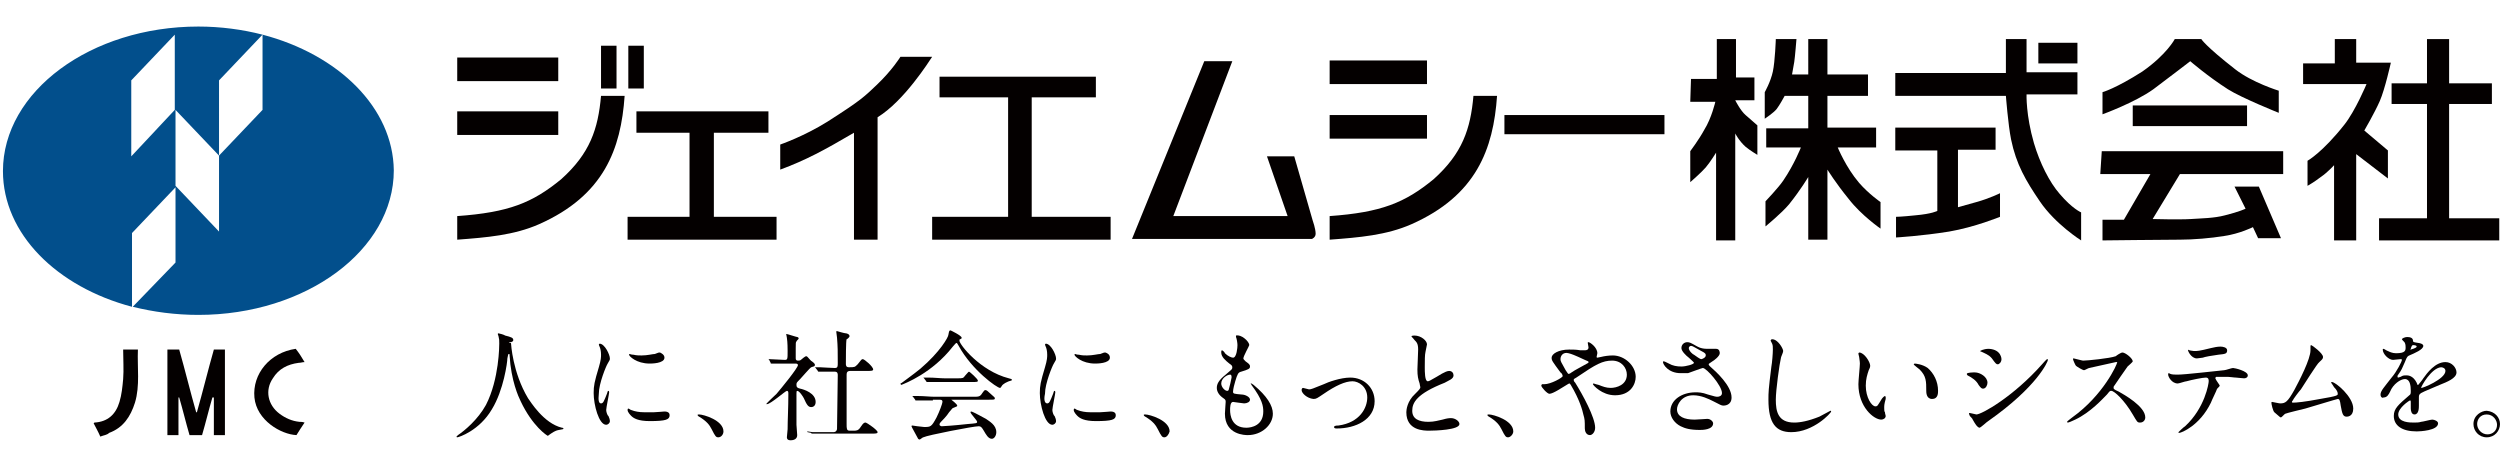
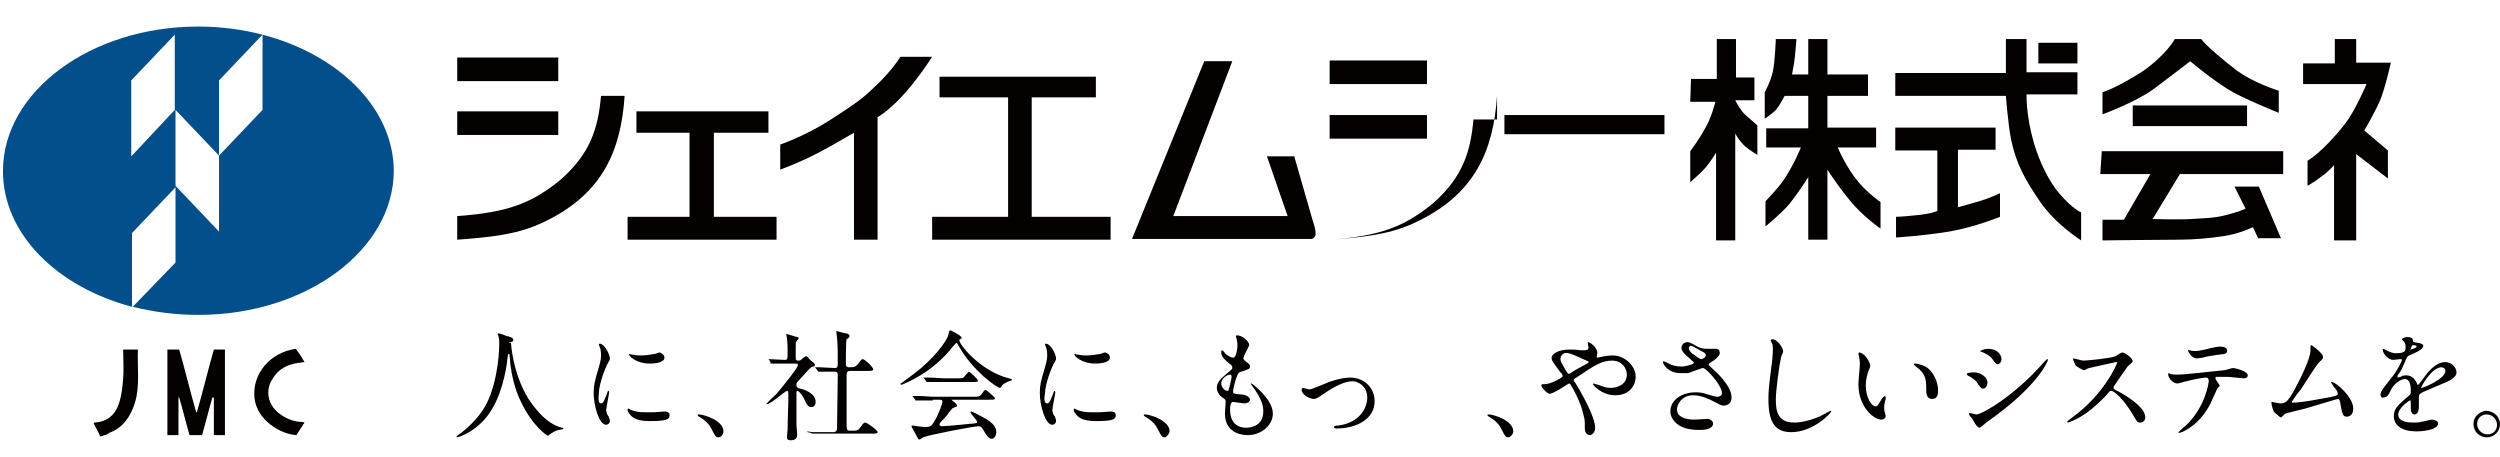
<svg xmlns="http://www.w3.org/2000/svg" version="1.1" id="レイヤー_1" x="0px" y="0px" viewBox="0 0 339 62" enable-background="new 0 0 339 62" xml:space="preserve">
  <g>
    <g>
      <g>
-         <rect x="81.5" y="6.2" fill="#040000" width="2.1" height="5.8" />
        <rect x="180.3" y="8.2" fill="#040000" width="13.2" height="3.2" />
        <path fill="#040000" d="M115.8,18c-4.1,2.4-6.5,3.7-10,5l0-3.4c0,0,3.2-1.1,6.4-3.1c4.7-3,5-3.4,6.7-5c2.1-2,3.2-3.8,3.2-3.8h4.3     c-0.4,0.6-3.8,6-7.4,8.2v16.6h-3.2V18z" />
        <rect x="62" y="7.8" fill="#040000" width="13.7" height="3.2" />
        <path fill="#040000" d="M84.7,13c-0.5,7.2-2.8,13.5-11.6,17.4c-3.4,1.5-7.1,1.8-11.1,2.1v-3.2c7-0.5,10.2-1.8,14.1-5     c3.9-3.5,5-6.8,5.4-11.3H84.7z" />
        <rect x="180.3" y="15.6" fill="#040000" width="13.2" height="3.2" />
        <polygon fill="#040000" points="93.5,29.4 85.1,29.4 85.1,32.5 105.3,32.5 105.3,29.4 96.8,29.4 96.8,18 104.2,18 104.2,15.1      86.3,15.1 86.3,18 93.5,18    " />
        <rect x="62" y="15.1" fill="#040000" width="13.7" height="3.2" />
-         <rect x="85.2" y="6.2" fill="#040000" width="2.1" height="5.8" />
        <polygon fill="#040000" points="127.4,10.4 148.6,10.4 148.6,13.2 139.9,13.2 139.9,29.4 150.6,29.4 150.6,32.5 126.4,32.5      126.4,29.4 136.7,29.4 136.7,13.2 127.4,13.2    " />
        <path fill="#040000" d="M163.3,8.3h3.8l-8,21h15.5l-2.8-8.1h3.7l2.5,8.7c0,0,0.4,1.1,0.4,1.8c0,0.5-0.5,0.7-0.5,0.7h-24.4     L163.3,8.3z" />
-         <path fill="#040000" d="M203,13c-0.5,7.2-2.8,13.5-11.6,17.4c-3.4,1.5-7.1,1.8-11.1,2.1v-3.2c7-0.5,10.2-1.8,14.1-5     c3.9-3.5,5-6.8,5.4-11.3H203z" />
+         <path fill="#040000" d="M203,13c-0.5,7.2-2.8,13.5-11.6,17.4c-3.4,1.5-7.1,1.8-11.1,2.1c7-0.5,10.2-1.8,14.1-5     c3.9-3.5,5-6.8,5.4-11.3H203z" />
        <rect x="204" y="15.6" fill="#040000" width="21.7" height="2.6" />
        <path fill="#040000" d="M214.8,16.9" />
        <path fill="#040000" d="M229.3,10.7h3.5V5.3h2.6v5.2h2.5v3.1h-2.6c0,0,0.7,1.4,1.4,2c0.7,0.6,1.6,1.4,1.6,1.4v4     c0,0-1-0.6-1.6-1.1c-0.9-0.8-1.4-1.8-1.4-1.8v14.5h-2.6V20.7c0,0-0.8,1.3-1.4,2c-0.6,0.7-2.1,2-2.1,2l0-4.2c0,0,1.2-1.6,1.9-2.9     c1-1.6,1.5-3.8,1.5-3.8h-3.4L229.3,10.7z" />
        <path fill="#040000" d="M240.8,5.3h2.8c0,0-0.2,2.5-0.3,3.1c-0.1,0.6-0.3,1.7-0.3,1.7h2.2V5.3h2.6v4.8h5.5V13h-5.5v4.3h6.6V20     h-5.2c0,0,1.1,2.7,2.9,4.8c1.3,1.5,2.9,2.6,2.9,2.6V31c0,0-2.6-1.8-4.3-4c-1.8-2.2-2.9-4-2.9-4v9.5h-2.6V24c0,0-1,1.7-2.6,3.7     c-1,1.2-3.2,3-3.2,3v-3.4c0,0,1.8-1.9,2.4-2.8c1.5-2.2,2.4-4.5,2.4-4.5h-4.7v-2.6h5.7V13h-3.2c0,0-0.7,1.3-1.1,1.8     c-0.4,0.5-1.6,1.3-1.6,1.3v-3.6c0,0,0.8-1.4,1.1-2.8C240.7,8.3,240.8,5.3,240.8,5.3z" />
        <path fill="#040000" d="M257,9.9h15V5.3h2.8v4.5h6.9v3h-6.9c0,0-0.1,2.8,1,6.6c0.8,2.7,2.1,5.3,3.5,6.9c1.7,2,2.9,2.5,2.9,2.5     v3.8c0,0-3.5-2.2-5.6-5.3c-1.9-2.8-3.2-5-3.9-8.4c-0.4-2-0.7-5.9-0.7-5.9H257V9.9z" />
        <path fill="#040000" d="M257,17.3h13.6v3h-5.1v7.8c0,0,1.1-0.3,2.5-0.7c1.8-0.5,3.2-1.2,3.2-1.2v3.2c0,0-3.4,1.4-6.9,2     c-3.7,0.6-7.2,0.8-7.2,0.8v-2.8c0,0,0.7,0,2.6-0.2c2.3-0.2,3-0.6,3-0.6v-8.2H257V17.3z" />
        <rect x="276.4" y="5.8" fill="#040000" width="5.3" height="2.8" />
        <path fill="#040000" d="M279.1,7.4" />
        <path fill="#040000" d="M294.9,5.3h3.6c0,0,0.5,0.9,4.6,4.1c2.3,1.8,5.9,2.9,5.9,2.9v3c0,0-5-2-6.9-3.2c-2.8-1.8-5.1-3.8-5.1-3.8     s-2.6,2-5,3.8c-2.5,1.8-6.9,3.4-6.9,3.4v-3c0,0,1.8-0.5,5.4-2.8C293.8,7.4,294.9,5.3,294.9,5.3z" />
        <rect x="289.2" y="14.3" fill="#040000" width="15.5" height="2.8" />
        <path fill="#040000" d="M297,15.7" />
        <path fill="#040000" d="M285,20.5h24.6v3.1h-14l-3.7,6.1c0,0,3.6,0.1,5.2,0c1.4-0.1,3.1-0.1,4.6-0.5c2-0.5,2.8-0.9,2.8-0.9     l-1.5-3h3.3l3,7h-3.1l-0.7-1.5c0,0-1.8,0.9-3.9,1.2c-1.8,0.3-4.2,0.5-6,0.5c-1.8,0-10.5,0.1-10.5,0.1v-2.8h2.9l3.6-6.2h-6.8     L285,20.5z" />
        <path fill="#040000" d="M316.5,5.3h3v3.2h4.7c0,0-0.8,3.6-1.5,5.2c-0.7,1.6-2.1,4-2.1,4l3.2,2.7v3.8l-4.3-3.3v11.7h-3V22.4     c0,0-0.9,1-1.8,1.6c-0.9,0.7-1.8,1.2-1.8,1.2v-3.4c0,0,2-1.1,5-4.9c1.5-1.9,3-5.5,3-5.5h-8.6V8.6h4.3V5.3z" />
-         <polygon fill="#040000" points="329.1,5.3 332.1,5.3 332.1,11.3 337.9,11.3 337.9,14.1 332.1,14.1 332.1,29.6 338.9,29.6      338.9,32.6 322.6,32.6 322.6,29.6 329.1,29.6 329.1,14.1 324.3,14.1 324.3,11.3 329.1,11.3    " />
      </g>
      <g>
        <path fill="#024F8C" d="M35.6,4.7v10.2l-5.9,6.2V10.9L35.6,4.7c-2.7-0.7-5.7-1.1-8.7-1.1c-14.6,0-26.5,8.8-26.5,19.6     c0,8.5,7.3,15.7,17.5,18.4v-10l5.9-6.2v10.2L18,41.6c2.8,0.7,5.8,1.1,8.9,1.1c14.6,0,26.5-8.8,26.5-19.6     C53.3,14.6,45.9,7.4,35.6,4.7z M17.8,21.2V10.9l5.9-6.2v10.2L17.8,21.2z M29.7,31.4l-5.9-6.2V14.9l5.9,6.2V31.4z" />
      </g>
      <g>
        <path fill="#040000" d="M69.3,46.6c0,0,0.2,3.9,2.3,7.4c0.3,0.4,2.1,3.4,4.6,4c0,0,0.2,0,0.2,0.1c0,0.1,0,0.1-0.6,0.2     c-0.6,0.1-0.9,0.4-1.1,0.5c-0.3,0.2-0.4,0.3-0.4,0.3c-0.1,0-2.1-1.3-3.7-4.7c-0.3-0.6-1.3-2.8-1.5-6.2c0-0.2,0-0.2-0.1-0.2     c-0.1,0-0.1,0.1-0.2,0.6c0,0.5-0.5,4.3-2.1,6.9c-1.7,2.9-4.5,3.8-4.7,3.8c0,0-0.1,0-0.1-0.1c0,0,0.1-0.1,0.2-0.2     c0.9-0.6,2.7-2.1,3.8-4.1c1.8-3.5,1.8-8.1,1.8-8.3c0-0.5,0-0.6-0.1-1c0,0-0.1-0.3-0.1-0.3c0-0.1,0.1-0.1,0.1-0.1     c0.1,0,0.8,0.2,0.9,0.3c0.8,0.2,1.1,0.3,1.1,0.6c0,0.2-0.1,0.2-0.3,0.3c-0.1,0-0.2,0-0.3,0.1C69.3,46.5,69.3,46.5,69.3,46.6z" />
        <path fill="#040000" d="M81.5,54.7c0.3,0,0.4-0.3,0.8-1.3c0.1-0.3,0.1-0.4,0.2-0.4c0.1,0,0.1,0.2,0.1,0.2c0,0.2-0.4,2.1-0.4,2.4     c0,0.3,0.2,0.8,0.3,0.8c0.1,0.2,0.2,0.5,0.2,0.7c0,0.3-0.3,0.5-0.5,0.5c-1,0-1.7-2.7-1.7-4.3c0-1,0.1-1.5,0.7-3.5     c0.3-1,0.3-1.4,0.3-1.7c0-0.5-0.1-0.9-0.2-1.1c0,0-0.1-0.2-0.1-0.3c0,0,0.1-0.1,0.1-0.1c0.7,0,1.4,1.5,1.4,2c0,0.2,0,0.2-0.3,0.7     c-0.2,0.3-1.2,2.7-1.2,4.1C81.1,54.3,81.2,54.7,81.5,54.7z M90.8,56.3c0,0.6-0.5,0.8-2.7,0.8c-1.6,0-2.2-0.4-2.5-0.7     c-0.1-0.1-0.5-0.5-0.5-0.8c0,0,0-0.2,0.1-0.2c0.1,0,0.3,0.2,0.4,0.2c0.5,0.2,1.1,0.3,1.7,0.3c0.4,0,1,0,1.4,0     c0.2,0,1.4-0.1,1.4-0.1C90.7,55.8,90.8,56.1,90.8,56.3z M90.1,48.5c0,0.8-1.8,0.8-2,0.8c-1.8,0-2.8-1-2.8-1.2c0,0,0-0.1,0.1-0.1     c0,0,0.2,0.1,0.5,0.1c0.4,0.1,0.8,0.1,1.1,0.1c0.8,0,1.5-0.2,1.8-0.2c0.5-0.2,0.5-0.2,0.7-0.2C89.7,47.9,90.1,48.1,90.1,48.5z" />
        <path fill="#040000" d="M97.4,59.3c-0.3,0-0.4-0.1-0.9-1.1c-0.3-0.6-0.7-1.1-1.7-1.7c0,0-0.2-0.1-0.2-0.2s0-0.1,0.2-0.1     c0.6,0,3.3,0.8,3.3,2.3C98.1,58.9,97.8,59.3,97.4,59.3z" />
        <path fill="#040000" d="M104.3,48.8c-0.1-0.1-0.1-0.1-0.1-0.1c0,0,0,0,0.1,0c0.3,0,1.8,0.1,2.1,0.1c0.4,0,0.4-0.1,0.4-1.2     c0-0.2,0-1.2-0.1-1.8c0-0.1-0.1-0.5-0.1-0.5c0,0,0,0,0.1,0c0.1,0,1.3,0.4,1.4,0.4c0.1,0,0.2,0.1,0.2,0.2c0,0.1-0.3,0.3-0.3,0.4     c-0.1,0.1-0.1,0.2-0.1,0.9v1.4c0,0.2,0.1,0.3,0.3,0.3c0.1,0,0.3,0,0.4-0.1c0.1-0.1,0.6-0.5,0.7-0.5c0.1,0,0.2,0.1,0.2,0.1     c0.2,0.2,0.5,0.6,0.6,0.6c0.4,0.3,0.4,0.4,0.4,0.5c0,0.1-0.1,0.2-0.2,0.2c0,0-0.3,0.1-0.3,0.1c-0.2,0.1-1.3,1.4-1.5,1.6     c-0.5,0.5-0.5,0.5-0.5,0.8c0,0.3,0.1,0.4,0.5,0.5c0.5,0.1,2.1,0.6,2.1,1.8c0,0.5-0.3,0.7-0.6,0.7c-0.4,0-0.6-0.3-1-1.2     c-0.1-0.2-0.6-1-0.9-1c-0.1,0-0.1,0.2-0.1,0.4c0,0.6,0,3.6,0,4.2c0,0.2,0.1,1.2,0.1,1.4c0,0.5-0.4,0.7-0.9,0.7     c-0.4,0-0.5-0.2-0.5-0.4c0-0.2,0.1-0.9,0.1-1.1c0-1.2,0.1-2.9,0.1-4.8c0-0.2,0-0.4-0.2-0.4c-0.2,0-2.2,1.8-2.7,1.8     c0,0-0.1,0-0.1,0c0-0.1,1.2-1.2,1.4-1.4c0.6-0.7,2.9-3.5,2.9-3.9c0-0.1-0.1-0.2-0.3-0.2h-1.1c-0.6,0-1.3,0-1.9,0c0,0-0.3,0-0.3,0     c-0.1,0-0.1,0-0.1-0.1L104.3,48.8z M109.5,58.6C109.5,58.5,109.5,58.5,109.5,58.6c-0.1-0.1,0-0.1,0-0.1c0.1,0,0.6,0.1,0.7,0.1     c0.5,0,1.3,0,2.2,0h0.6c0.1,0,0.4,0,0.5-0.4c0-0.3,0.1-6.5,0.1-7.3c0-0.2,0-0.5-0.4-0.5c-0.4,0-1.3,0-1.9,0c0,0-0.3,0-0.3,0     c0,0-0.1,0-0.1-0.1l-0.3-0.4c-0.1-0.1-0.1-0.1-0.1-0.1c0,0,0,0,0,0c0,0,0.6,0,0.7,0c0.2,0,1.5,0.1,2,0.1c0.4,0,0.4-0.2,0.4-0.7     c0-1.5,0-2.2-0.1-3.4c0-0.1-0.1-0.7-0.1-0.8c0-0.1,0-0.1,0.1-0.1c0,0,1,0.3,1.2,0.3c0.1,0,0.5,0.1,0.5,0.4c0,0.1-0.3,0.4-0.4,0.4     c-0.1,0.2-0.1,2.9-0.1,3.3c0,0.2,0,0.5,0.4,0.5c0.8,0,0.8,0,1.2-0.4c0.5-0.6,0.5-0.7,0.7-0.7c0.2,0,1.4,1,1.4,1.4     c0,0.2-0.3,0.2-0.9,0.2h-2.2c-0.4,0-0.5,0.2-0.5,0.5c0,1,0,5.7,0,6.7c0,0.6,0,0.9,0.4,0.9h0.6c0.3,0,0.6,0,0.9-0.5     c0.4-0.6,0.5-0.6,0.7-0.6c0.1,0,1.6,1,1.6,1.3c0,0.2-0.3,0.2-0.9,0.2h-5.7c-0.4,0-1.5,0-2,0c0,0-0.3,0-0.3,0c0,0-0.1,0-0.1-0.1     L109.5,58.6z" />
        <path fill="#040000" d="M122.1,52.1c0-0.1,0-0.1,0.2-0.2c0.1-0.1,1.4-1,2.5-1.9c2.7-2.3,3.8-4.3,3.8-4.6c0.1-0.5,0.1-0.6,0.3-0.6     c0,0,1.5,0.7,1.5,1c0,0.1,0,0.1-0.2,0.2c-0.1,0-0.1,0.1-0.1,0.2c0,0.5,2.8,4.1,6.7,5.1c0.4,0.1,0.4,0.1,0.4,0.2     c0,0.1,0,0.1-0.4,0.2c-0.2,0.1-0.8,0.3-1,0.7c-0.1,0.1-0.1,0.2-0.2,0.2c-0.4,0-3.8-2.4-5.6-5.7c-0.2-0.3-0.2-0.4-0.3-0.4     c-0.1,0-0.3,0.3-0.5,0.5c-2.8,3.6-6.5,5-7,5.2C122.2,52.1,122.1,52.1,122.1,52.1z M126.5,54.3c-1.2,0-1.6,0-2,0c0,0-0.3,0-0.3,0     c-0.1,0-0.1,0-0.1-0.1l-0.3-0.4c0,0-0.1-0.1-0.1-0.1c0,0,0,0,0.1,0c0.1,0,0.6,0,0.7,0c0.8,0,1.6,0.1,2.2,0.1h5.3     c0.7,0,0.9,0,1.2-0.5c0.2-0.3,0.3-0.4,0.4-0.4c0.1,0,0.2,0,0.5,0.3c0.8,0.7,0.8,0.7,0.8,0.8c0,0.2-0.1,0.2-0.8,0.2h-4.9     c-0.2,0-0.2,0-0.2,0c0,0,0.8,0.6,0.8,0.8c0,0.1,0,0.1-0.5,0.3c-0.1,0-0.2,0.1-0.6,0.6c-0.3,0.5-1,1.2-1.1,1.3     c-0.1,0.1-0.2,0.2-0.2,0.4c0,0.1,0.2,0.2,0.3,0.2c0.2,0,1.7-0.1,3.5-0.3c1.2-0.1,1.3-0.1,1.3-0.3c0-0.2-0.9-1.1-0.9-1.3     c0-0.1,0.1-0.1,0.1-0.1c0.2,0,1.8,0.9,2,1c0.4,0.3,1.4,0.8,1.4,1.8c0,0.5-0.3,0.9-0.6,0.9c-0.5,0-0.8-0.6-1.1-1.1     c-0.3-0.5-0.4-0.6-0.7-0.6c-0.7,0-6.9,1.2-7.5,1.5c-0.1,0-0.4,0.3-0.5,0.3c0,0-0.1,0-0.2-0.1c-0.3-0.6-0.9-1.6-0.9-1.7     c0-0.1,0.1-0.1,0.1-0.1c0.1,0,0.6,0.1,0.7,0.1c0.2,0,0.7,0.1,0.9,0.1c0.9,0,1,0,1.7-1.3c0.4-0.8,0.8-1.9,0.8-2.1     c0-0.3-0.2-0.3-0.5-0.3H126.5z M129.8,51.3c0.8,0,0.8,0,1.1-0.4c0.3-0.3,0.4-0.5,0.5-0.5c0.1,0,1.2,1,1.2,1.2     c0,0.2-0.1,0.2-0.9,0.2h-3.7c-1,0-1.4,0-2,0c0,0-0.3,0-0.3,0s-0.1,0-0.1-0.1l-0.3-0.4c-0.1-0.1-0.1-0.1-0.1-0.1c0,0,0,0,0,0     c0.1,0,0.6,0,0.7,0c0.8,0,1.6,0.1,2.2,0.1H129.8z" />
        <path fill="#040000" d="M142,54.7c0.3,0,0.4-0.3,0.8-1.3c0.1-0.3,0.1-0.4,0.2-0.4c0.1,0,0.1,0.2,0.1,0.2c0,0.2-0.4,2.1-0.4,2.4     c0,0.3,0.2,0.8,0.3,0.8c0.1,0.2,0.2,0.5,0.2,0.7c0,0.3-0.3,0.5-0.5,0.5c-1,0-1.7-2.7-1.7-4.3c0-1,0.1-1.5,0.7-3.5     c0.3-1,0.3-1.4,0.3-1.7c0-0.5-0.1-0.9-0.2-1.1c0,0-0.1-0.2-0.1-0.3c0,0,0.1-0.1,0.1-0.1c0.7,0,1.4,1.5,1.4,2c0,0.2,0,0.2-0.3,0.7     c-0.2,0.3-1.2,2.7-1.2,4.1C141.5,54.3,141.7,54.7,142,54.7z M151.3,56.3c0,0.6-0.5,0.8-2.7,0.8c-1.6,0-2.2-0.4-2.5-0.7     c-0.1-0.1-0.5-0.5-0.5-0.8c0,0,0-0.2,0.1-0.2c0.1,0,0.3,0.2,0.4,0.2c0.5,0.2,1.1,0.3,1.7,0.3c0.4,0,1,0,1.4,0     c0.2,0,1.4-0.1,1.4-0.1C151.2,55.8,151.3,56.1,151.3,56.3z M150.5,48.5c0,0.8-1.8,0.8-2,0.8c-1.8,0-2.8-1-2.8-1.2     c0,0,0-0.1,0.1-0.1c0,0,0.2,0.1,0.5,0.1c0.4,0.1,0.8,0.1,1.1,0.1c0.8,0,1.5-0.2,1.8-0.2c0.5-0.2,0.5-0.2,0.7-0.2     C150.2,47.9,150.5,48.1,150.5,48.5z" />
        <path fill="#040000" d="M157.9,59.3c-0.3,0-0.4-0.1-0.9-1.1c-0.3-0.6-0.7-1.1-1.7-1.7c0,0-0.2-0.1-0.2-0.2s0-0.1,0.2-0.1     c0.6,0,3.3,0.8,3.3,2.3C158.5,58.9,158.2,59.3,157.9,59.3z" />
        <path fill="#040000" d="M169.4,46.8c0,0.1-0.8,1.5-0.8,1.8c0,0.1,0.1,0.2,0.3,0.4c0.4,0.3,0.6,0.4,0.6,0.7c0,0.3-0.2,0.4-1.2,0.7     c-0.4,0.1-0.5,0.3-0.8,1.3c-0.1,0.3-0.3,1.1-0.3,1.4c0,0.3,0.1,0.3,1.2,0.4c0.4,0,1.1,0.3,1.1,0.7c0,0.3-0.4,0.5-0.8,0.5     c-0.2,0-1.4-0.2-1.5-0.2c-0.4,0-0.4,0.8-0.4,1.1c0,0.7,0.2,2.4,2.2,2.4c0.7,0,2.3-0.3,2.3-2.2c0-0.7-0.1-1.6-1.6-3.6     c0-0.1-0.1-0.1-0.1-0.2c0-0.1,0.4,0.2,0.4,0.2c1.8,1.5,2.6,2.8,2.6,3.9c0,1.5-1.5,2.9-3.4,2.9c-0.3,0-3.1,0-3.1-2.9     c0-0.3,0.1-1.4,0.1-1.6c0-0.2,0-0.3-0.3-0.5c-0.6-0.4-0.9-0.9-0.9-1.4c0-0.5,0.2-1,1.2-1.8c0.8-0.7,0.9-0.7,0.9-1     c0-0.2-0.1-0.3-0.4-0.5c-0.5-0.4-1.1-0.9-1.1-1.5c0-0.1,0-0.3,0.1-0.3c0.1,0,0.4,0.3,0.4,0.4c0.4,0.4,0.9,0.6,1.1,0.6     c0.5,0,0.6-1.4,0.6-1.7c0-0.3-0.1-0.9-0.2-1.1c0-0.1,0-0.1,0-0.2C168.3,45.3,169.4,46.3,169.4,46.8z M166.8,50.8     c-0.4,0-1.2,0.5-1.2,1.2c0,0.5,0.5,1,0.8,1c0.1,0,0.1,0,0.2-0.1c0.1-0.3,0.4-1.6,0.4-1.7C167,51,167,50.8,166.8,50.8z" />
        <path fill="#040000" d="M176.5,52.9c0-0.2,0.1-0.3,0.2-0.3c0.1,0,0.7,0.2,0.8,0.2c0.3,0,0.5-0.1,2-0.7c0.6-0.3,2.3-0.9,3.6-0.9     c1.9,0,3.3,1.4,3.3,3.2c0,2.5-2.6,3.7-5.1,3.7c-0.2,0-0.4,0-0.4-0.2c0-0.1,0.1-0.2,0.6-0.2c2.9-0.4,3.9-2.4,3.9-3.8     c0-1.5-1.2-2.2-2-2.2c-1,0-2.3,0.6-3.9,1.7c-0.9,0.6-1,0.7-1.4,0.7C177.2,54,176.5,53.3,176.5,52.9z" />
-         <path fill="#040000" d="M191.9,53.4c0.5-0.5,0.7-0.7,0.7-0.9c0,0-0.1-0.4-0.1-0.5c-0.2-0.6-0.3-1-0.3-1.9c0-0.4,0.1-2.2,0.1-2.7     c0-0.8-0.2-1-0.5-1.3c-0.3-0.4-0.4-0.4-0.4-0.5c0-0.1,0.4-0.1,0.4-0.1c0.9,0,1.7,0.7,1.7,1.2c0,0.1-0.2,0.9-0.2,1     c-0.1,0.4-0.1,1.2-0.1,2.1c0,0.6,0,1.9,0.4,1.9c0.2,0,0.3-0.1,1.2-0.6c0.2-0.1,1.2-0.8,1.7-0.8c0.4,0,0.6,0.3,0.6,0.6     c0,0.5-0.7,0.7-1.2,1c-3.8,1.5-4.4,2.7-4.4,3.8c0,1.1,0.9,1.5,2.2,1.5c0.8,0,1.4-0.2,1.9-0.3c0.7-0.2,0.9-0.2,1.2-0.2     c0.5,0,1.1,0.4,1.1,0.8c0,0.8-3.3,0.9-4.1,0.9c-0.7,0-3.1,0-3.1-2.5C190.7,55.6,190.8,54.4,191.9,53.4z" />
        <path fill="#040000" d="M204.5,59.3c-0.3,0-0.4-0.1-0.9-1.1c-0.3-0.6-0.7-1.1-1.7-1.7c0,0-0.2-0.1-0.2-0.2s0-0.1,0.2-0.1     c0.6,0,3.3,0.8,3.3,2.3C205.2,58.9,204.8,59.3,204.5,59.3z" />
        <path fill="#040000" d="M209.4,52.1c0.9,0,2.5-0.9,2.5-1.1c0-0.1-0.1-0.4-0.3-0.5c-1.1-1.5-1.2-1.6-1.2-2c0-0.5,0.9-1.1,2.4-1.1     c0.5,0,0.9,0,1.5,0.1c0.3,0,0.5,0,0.6,0c0.3,0,0.5-0.1,0.5-0.4c0-0.1-0.1-0.5-0.1-0.6c0-0.1,0-0.1,0.1-0.1c0.2,0,1.2,0.7,1.2,1.5     c0,0.1-0.1,0.4-0.1,0.5c0,0,0,0.1,0.1,0.1c0.1,0,0.4-0.1,0.5-0.1c0.4-0.1,1-0.2,1.6-0.2c1.6,0,3.1,1.4,3.1,2.9     c0,1-0.7,2.5-2.8,2.5c-1.8,0-3-1.4-3-1.5c0,0,0-0.1,0.1-0.1c0,0,0.6,0.2,0.7,0.2c0.5,0.2,1,0.4,1.6,0.4c0.8,0,2.2-0.4,2.2-1.8     c0-0.9-0.7-1.9-2-1.9c-1.3,0-2.2,0.5-4.7,2.2c-0.5,0.3-0.5,0.3-0.5,0.4c0,0.1,0,0.2,0.2,0.4c1,1.6,2.7,4.7,2.7,6.1     c0,0.6-0.4,1-0.7,1c-0.5,0-0.7-0.5-0.7-0.9c0-1.1,0-1.2-0.2-1.9c-0.1-0.5-0.5-2-1.7-4c-0.1-0.1-0.1-0.2-0.2-0.2     c-0.1,0-0.5,0.3-0.7,0.4c-0.2,0.1-1.5,1-2,1c-0.3,0-1.1-0.9-1.1-1.1c0-0.1,0.1-0.2,0.1-0.2C209,52.1,209.2,52.1,209.4,52.1z      M211.6,48.7c0,0.3,0.1,0.4,0.7,1.5c0.3,0.4,0.3,0.5,0.4,0.5c0.1,0,0.3-0.1,0.4-0.2c0.4-0.3,1.6-0.9,2.1-1.2     c0.2-0.1,0.2-0.1,0.2-0.2c0-0.1,0-0.1-0.5-0.3c-1.5-0.7-1.8-0.8-2.2-0.9C212,47.7,211.6,48.2,211.6,48.7z" />
        <path fill="#040000" d="M227.9,50.6c-1.7,0-2.4-1.2-2.4-1.5c0-0.1,0-0.1,0.1-0.1c0.1,0,0.3,0.1,0.7,0.3c0.5,0.3,1.1,0.4,1.7,0.4     c0.6,0,1.7-0.3,1.7-0.5c0-0.1-0.5-0.5-0.7-0.7c-0.4-0.3-1-0.9-1-1.3c0-0.5,0.4-0.8,0.8-0.8c0.3,0,0.5,0.1,1.2,0.5     c0.2,0.1,0.6,0.4,1.5,0.4c0.2,0,1,0,1.2,0c0.5,0,0.5,0.5,0.5,0.6c0,0.4-0.8,1-1,1.1c-0.4,0.3-0.5,0.3-0.5,0.4     c0,0.1,0.1,0.2,0.2,0.3c0.8,0.7,2.9,2.6,2.9,4.2c0,1.1-1,1.1-1.1,1.1c-0.3,0-0.4-0.1-1.4-0.6c-0.6-0.3-1.6-0.8-2.7-0.8     c-1.6,0-2.2,1.3-2.2,1.9c0,1,1,1.4,2.4,1.4c0.3,0,1.6-0.1,1.7-0.1c0.5,0,0.8,0.4,0.8,0.6c0,0.9-1.5,0.9-1.8,0.9     c-1.3,0-2-0.2-2.6-0.5c-0.8-0.4-1.4-1.2-1.4-2c0-1.6,1.6-2.6,3.4-2.6c0.4,0,0.9,0,1.7,0.3c1,0.3,1.1,0.3,1.3,0.3     c0.2,0,0.6-0.1,0.6-0.5c0-1-2.1-3.4-2.6-3.4c-0.1,0-1.7,0.6-2,0.7C228.4,50.6,227.9,50.6,227.9,50.6z M230.7,48.7     c0.1,0,0.6-0.2,0.6-0.5c0-0.2,0-0.3-0.6-0.6c-1.1-0.6-1.2-0.7-1.4-0.7c-0.1,0-0.3,0.1-0.3,0.3c0,0.4,0.6,0.9,0.7,0.9     C230,48.3,230.5,48.7,230.7,48.7z" />
        <path fill="#040000" d="M241.8,47.6c0,0.2-0.3,0.8-0.3,0.9c-0.2,0.8-0.7,4.4-0.7,5.7c0,1.6,0.3,3.1,2.5,3.1     c0.8,0,1.9-0.2,3.4-0.8c0.2-0.1,1.5-0.8,1.5-0.8c0.1,0,0.1,0,0.1,0.1c0,0.2-2.4,2.8-5.4,2.8c-2.1,0-3.1-1.2-3.1-4.4     c0-1,0-1.3,0.4-4.5c0.1-0.5,0.2-1.8,0.2-2.3c0-0.3,0-0.6-0.1-0.8c0,0-0.2-0.4-0.2-0.4c0-0.1,0.1-0.2,0.2-0.2     C241.1,46,241.8,47.3,241.8,47.6z" />
        <path fill="#040000" d="M253.6,49.6c0,0.1,0,0.2-0.2,0.6c-0.2,0.6-0.4,1.2-0.4,2.1c0,1.6,0.8,2.8,1.3,2.8c0.3,0,0.3-0.1,0.8-0.9     c0.1-0.2,0.4-0.5,0.5-0.5c0,0,0.1,0.1,0.1,0.1s0,0.3,0,0.3c-0.2,0.7-0.2,0.9-0.2,1.2c0,0.3,0,0.5,0.1,0.6c0,0.2,0.1,0.4,0.1,0.5     c0,0.3-0.3,0.5-0.6,0.5c-1,0-3.1-1.7-3.1-4.8c0-0.5,0.2-2.4,0.2-2.8c0-0.3-0.1-0.8-0.1-0.9C252,48,252,48,252,47.9     c0,0,0.1-0.1,0.1-0.1C252.8,47.8,253.6,49.1,253.6,49.6z M261.4,49.9c0.8,0.7,1.4,1.8,1.4,3.1c0,0.3,0,1.1-0.8,1.1     c-0.8,0-0.8-0.9-0.8-1.1c0-1.3,0-2-0.9-2.9c-0.1-0.1-0.8-0.6-0.8-0.7c0,0,0.1-0.1,0.1-0.1C259.8,49.3,260.7,49.4,261.4,49.9z" />
        <path fill="#040000" d="M269.5,51.9c0,0.3-0.2,0.8-0.6,0.8c-0.2,0-0.3-0.1-0.6-0.5c-0.3-0.6-0.9-1-1.5-1.3c0,0-0.1-0.1-0.1-0.2     c0-0.2,0.9-0.2,1.1-0.2C268.5,50.5,269.5,51.1,269.5,51.9z M267.5,56.9c0-0.1-0.3-0.4-0.4-0.5c0-0.1-0.1-0.2-0.1-0.3     c0-0.1,0-0.1,0.1-0.1c0.1,0,0.8,0.2,0.9,0.2c0.7,0,5-2.4,8.9-6.8c0.1-0.1,0.6-0.7,0.7-0.7c0,0,0.1,0,0.1,0.1     c0,0.2-1.4,3.6-8.1,8.3c-0.2,0.1-1,0.9-1.2,0.9C268.1,57.9,267.9,57.6,267.5,56.9z M271.4,48.7c0,0.4-0.3,0.7-0.5,0.7     c-0.2,0-0.3-0.1-0.8-0.8c-0.4-0.5-1-0.7-1.4-0.9c-0.1,0-0.2-0.1-0.2-0.1c0,0,0.4-0.3,1.2-0.3C271.4,47.4,271.4,48.7,271.4,48.7z" />
        <path fill="#040000" d="M286.9,49.1c-0.1,0-3.5,0.8-3.6,0.8c-0.1,0-0.6,0.3-0.7,0.3c-0.2,0-1-0.5-1.1-0.6     c-0.1-0.1-0.4-0.8-0.4-0.9c0-0.1,0-0.1,0.1-0.1c0,0,0.4,0.1,0.4,0.1c0.5,0.1,0.7,0.2,0.9,0.2c0.5,0,3.6-0.3,4.4-0.6     c0.1-0.1,0.7-0.5,0.9-0.5c0.4,0,1.4,0.8,1.4,1.2c0,0.1-0.6,0.6-0.7,0.7c-0.3,0.4-1.6,2.3-1.8,2.6c-0.1,0.1-0.1,0.2-0.1,0.3     c0,0.1,0,0.2,0.7,0.5c0.7,0.4,3.6,2,3.6,3.5c0,0.4-0.3,0.7-0.7,0.7c-0.4,0-0.4-0.1-1-1.1c-1.1-1.9-2.5-3.2-2.9-3.2     c-0.2,0-0.2,0-0.6,0.5c-0.6,0.6-2.2,2.4-4.3,3.4c-0.4,0.2-0.9,0.4-1,0.4c0,0-0.1,0-0.1-0.1c0-0.1,0.6-0.5,0.7-0.6     c4.2-3,6.1-7.2,6.1-7.5C287.1,49.1,287,49.1,286.9,49.1z" />
        <path fill="#040000" d="M301,52.3c0,0.1-0.4,0.4-0.4,0.5c0,0.1-0.7,1.5-0.8,1.8c-1.5,3.1-4,4.1-4.3,4.1c-0.1,0-0.1,0-0.1-0.1     c0,0,0.7-0.7,0.9-0.8c2.7-2.5,3.2-5.8,3.2-6.1c0-0.2,0-0.5-0.4-0.5c-0.4,0-1.9,0.3-2.6,0.5c-0.2,0-1,0.3-1.2,0.3     c-0.8,0-1.3-0.9-1.3-1.2c0-0.1,0-0.2,0.1-0.2c0,0,0.2,0.1,0.2,0.1c0.2,0.1,0.7,0.1,1,0.1c1,0,5.2-0.5,6.3-0.6     c0.2,0,1-0.3,1.2-0.3c0.2,0,2,0.4,2,1c0,0.3-0.3,0.4-0.5,0.4c-0.2,0-1-0.1-1.1-0.1c-0.3,0-0.8-0.1-1.1-0.1c-0.5,0-1.5,0-1.6,0     c-0.1,0.1-0.1,0.2-0.1,0.2C300.5,51.6,301,52.2,301,52.3z M297.5,47.6c0.5,0,0.7,0,2.3-0.4c0.4-0.1,0.9-0.2,1.3-0.2     c0.3,0,0.9,0.1,0.9,0.5c0,0.5-0.3,0.5-1.2,0.6c-0.8,0.1-1.9,0.3-2.1,0.4c-0.1,0-0.7,0.1-0.8,0.1c-0.8,0-1.3-1.1-1.2-1.2     C296.7,47.5,297.4,47.6,297.5,47.6z" />
        <path fill="#040000" d="M310.9,54.6c0.5,0,1.6-0.1,3.7-0.5c2.4-0.4,2.4-0.5,2.4-0.7c0-0.2-0.1-0.5-0.5-0.9     c-0.1-0.2-0.4-0.6-0.4-0.6s0-0.1,0.1-0.1c0.5,0,2.9,2,2.9,3.6c0,1.1-0.8,1.1-0.9,1.1c-0.5,0-0.6-0.4-0.8-1.5     c-0.1-0.8-0.2-0.9-0.4-0.9c-0.1,0-3.7,1.1-4.4,1.3c-0.4,0.1-2.5,0.6-2.7,0.7c-0.1,0-0.5,0.5-0.6,0.5c-0.1,0-0.1,0-0.9-0.7     c-0.2-0.2-0.4-1.1-0.4-1.3c0,0,0-0.1,0.1-0.1c0.1,0,0.4,0.1,0.5,0.1c0.1,0,0.4,0.1,0.6,0.1c0.7,0,1-0.2,1.9-1.8     c0.7-1.3,2.2-4.2,2.2-5.4c0-0.1,0-0.5,0-0.5c0-0.1,0-0.2,0.1-0.2c0.1,0,1.6,1.1,1.6,1.6c0,0.3-0.2,0.4-0.5,0.7     c-0.3,0.2-2.1,3.1-2.5,3.7c-0.2,0.2-1.1,1.4-1.1,1.5C310.7,54.5,310.8,54.6,310.9,54.6z" />
        <path fill="#040000" d="M322.8,53.5c0-0.5,0.5-1,1.5-2.3c0.7-0.8,1.4-2.2,1.4-2.4c0-0.1-0.1-0.1-0.2-0.1c-0.2,0-0.8,0.1-1,0.1     c-0.6,0-1.4-0.8-1.4-1.4c0,0,0-0.1,0.1-0.1c0.1,0,0.5,0.3,0.6,0.3c0.2,0.1,0.6,0.3,1.1,0.3c1.3,0,1.3-0.4,1.3-0.8     c0-0.1,0-0.4-0.1-0.6c0-0.1-0.4-0.4-0.4-0.5c0-0.1,0.4-0.3,0.7-0.3c0.4,0,0.8,0.1,0.8,0.5c0,0.2,0.1,0.2,0.7,0.3     c0.1,0,0.7,0.1,0.7,0.4c0,0.5-1.2,1-1.9,1.3c-0.2,0.1-0.3,0.1-0.6,0.9c-0.4,0.9-0.4,1-0.9,1.7c-0.1,0.1-0.1,0.2-0.1,0.3     c0,0,0,0.1,0.1,0.1c0,0,0.4-0.1,0.5-0.2c0.2-0.1,0.4-0.1,0.6-0.1c0.2,0,0.9,0,1.4,1c0.1,0.3,0.1,0.3,0.2,0.3c0,0,0.6-0.7,0.7-0.9     c0.5-0.7,1.6-2.2,3-2.2c0.9,0,1.5,0.8,1.5,1.4c0,0.8-1.3,1.3-2.3,1.7c-0.4,0.2-2.2,0.9-2.5,1.1c-0.3,0.2-0.3,0.3-0.3,0.7     c0,0.1,0,0.8,0,1c0,0.3,0,1.2-0.6,1.2c-0.4,0-0.5-0.5-0.5-0.8c0-0.2,0-0.9,0-0.9c0-0.1,0-0.2-0.1-0.2c-0.1,0-1.6,1-1.6,1.9     c0,1.1,1.6,1.1,2.1,1.1c0.4,0,0.7,0,1-0.1c0.2,0,1.3-0.3,1.5-0.3c0.3,0,0.8,0.2,0.8,0.5c0,1-2.5,1.1-2.9,1.1     c-2,0-3.1-0.8-3.1-2.1c0-1,0.6-1.5,2.1-2.8c0.2-0.1,0.2-0.3,0.2-0.6c0-0.7-0.1-1.6-0.8-1.6c-0.6,0-1.6,0.7-2,1.7     c-0.2,0.4-0.4,0.8-0.9,0.8C323.1,54,322.8,53.9,322.8,53.5z M326.9,47.4c0,0,0.8-0.2,0.8-0.4c0-0.2-0.4-0.2-0.5-0.2     c-0.2,0-0.3,0.5-0.3,0.5C326.8,47.4,326.8,47.4,326.9,47.4z M328.3,52.6C328.3,52.7,328.3,52.7,328.3,52.6     c0.1,0.1,3.3-1.2,3.3-2.3c0-0.4-0.4-0.5-0.6-0.5C329.7,49.9,328.3,52.4,328.3,52.6z" />
        <path fill="#040000" d="M339,57.5c0,0.9-0.7,1.8-1.8,1.8c-1.1,0-1.8-0.9-1.8-1.8c0-1.2,1.1-1.8,1.8-1.8     C338.3,55.8,339,56.6,339,57.5z M335.9,57.5c0,0.7,0.6,1.4,1.4,1.4c0.7,0,1.3-0.5,1.3-1.3c0-0.6-0.5-1.4-1.4-1.4     C336.3,56.2,335.9,56.9,335.9,57.5z" />
      </g>
    </g>
    <path fill="#040000" d="M22.7,59c0-3.9,0-7.7,0-11.6c0.5,0,1,0,1.6,0c0.8,2.8,1.5,5.7,2.3,8.5c0,0,0.1,0,0.1,0   c0.8-2.8,1.5-5.7,2.3-8.5c0.5,0,1,0,1.5,0c0,3.9,0,7.7,0,11.6c-0.5,0-1,0-1.5,0c0-1.7,0-3.4,0-5.1c-0.1,0-0.1,0-0.2,0   c-0.5,1.7-0.9,3.4-1.4,5.1c-0.6,0-1.1,0-1.7,0c-0.5-1.7-0.9-3.4-1.4-5.1c0,0-0.1,0-0.1,0c0,1.7,0,3.4,0,5.1   C23.8,59,23.3,59,22.7,59z" />
    <path fill="#040000" d="M40.1,47.3c0.4,0.5,0.8,1.1,1.2,1.8c-0.3,0-0.5,0.1-0.8,0.1C39,49.4,37.8,50,37,51.3   c-1.1,1.6-0.7,3.6,0.9,4.8c0.8,0.6,1.7,1,2.7,1.1c0.2,0,0.4,0,0.7,0.1c-0.4,0.6-0.8,1.2-1.1,1.7c-2.1-0.1-5.4-2-5.7-5.1   C34.2,50.7,36.6,47.8,40.1,47.3z" />
    <path fill="#040000" d="M13.6,59.2c-0.3-0.7-0.6-1.2-0.9-1.8c0.1-0.1,0.1-0.1,0.1-0.1c1.8-0.1,2.9-1.1,3.4-2.8c0.3-1,0.4-2,0.5-3.1   c0.1-1.3,0-2.6,0-4c0.7,0,1.3,0,2,0c-0.1,2.4,0.3,4.9-0.4,7.2c-0.6,1.9-1.6,3.4-3.5,4.1C14.5,59,14.1,59,13.6,59.2z" />
  </g>
</svg>